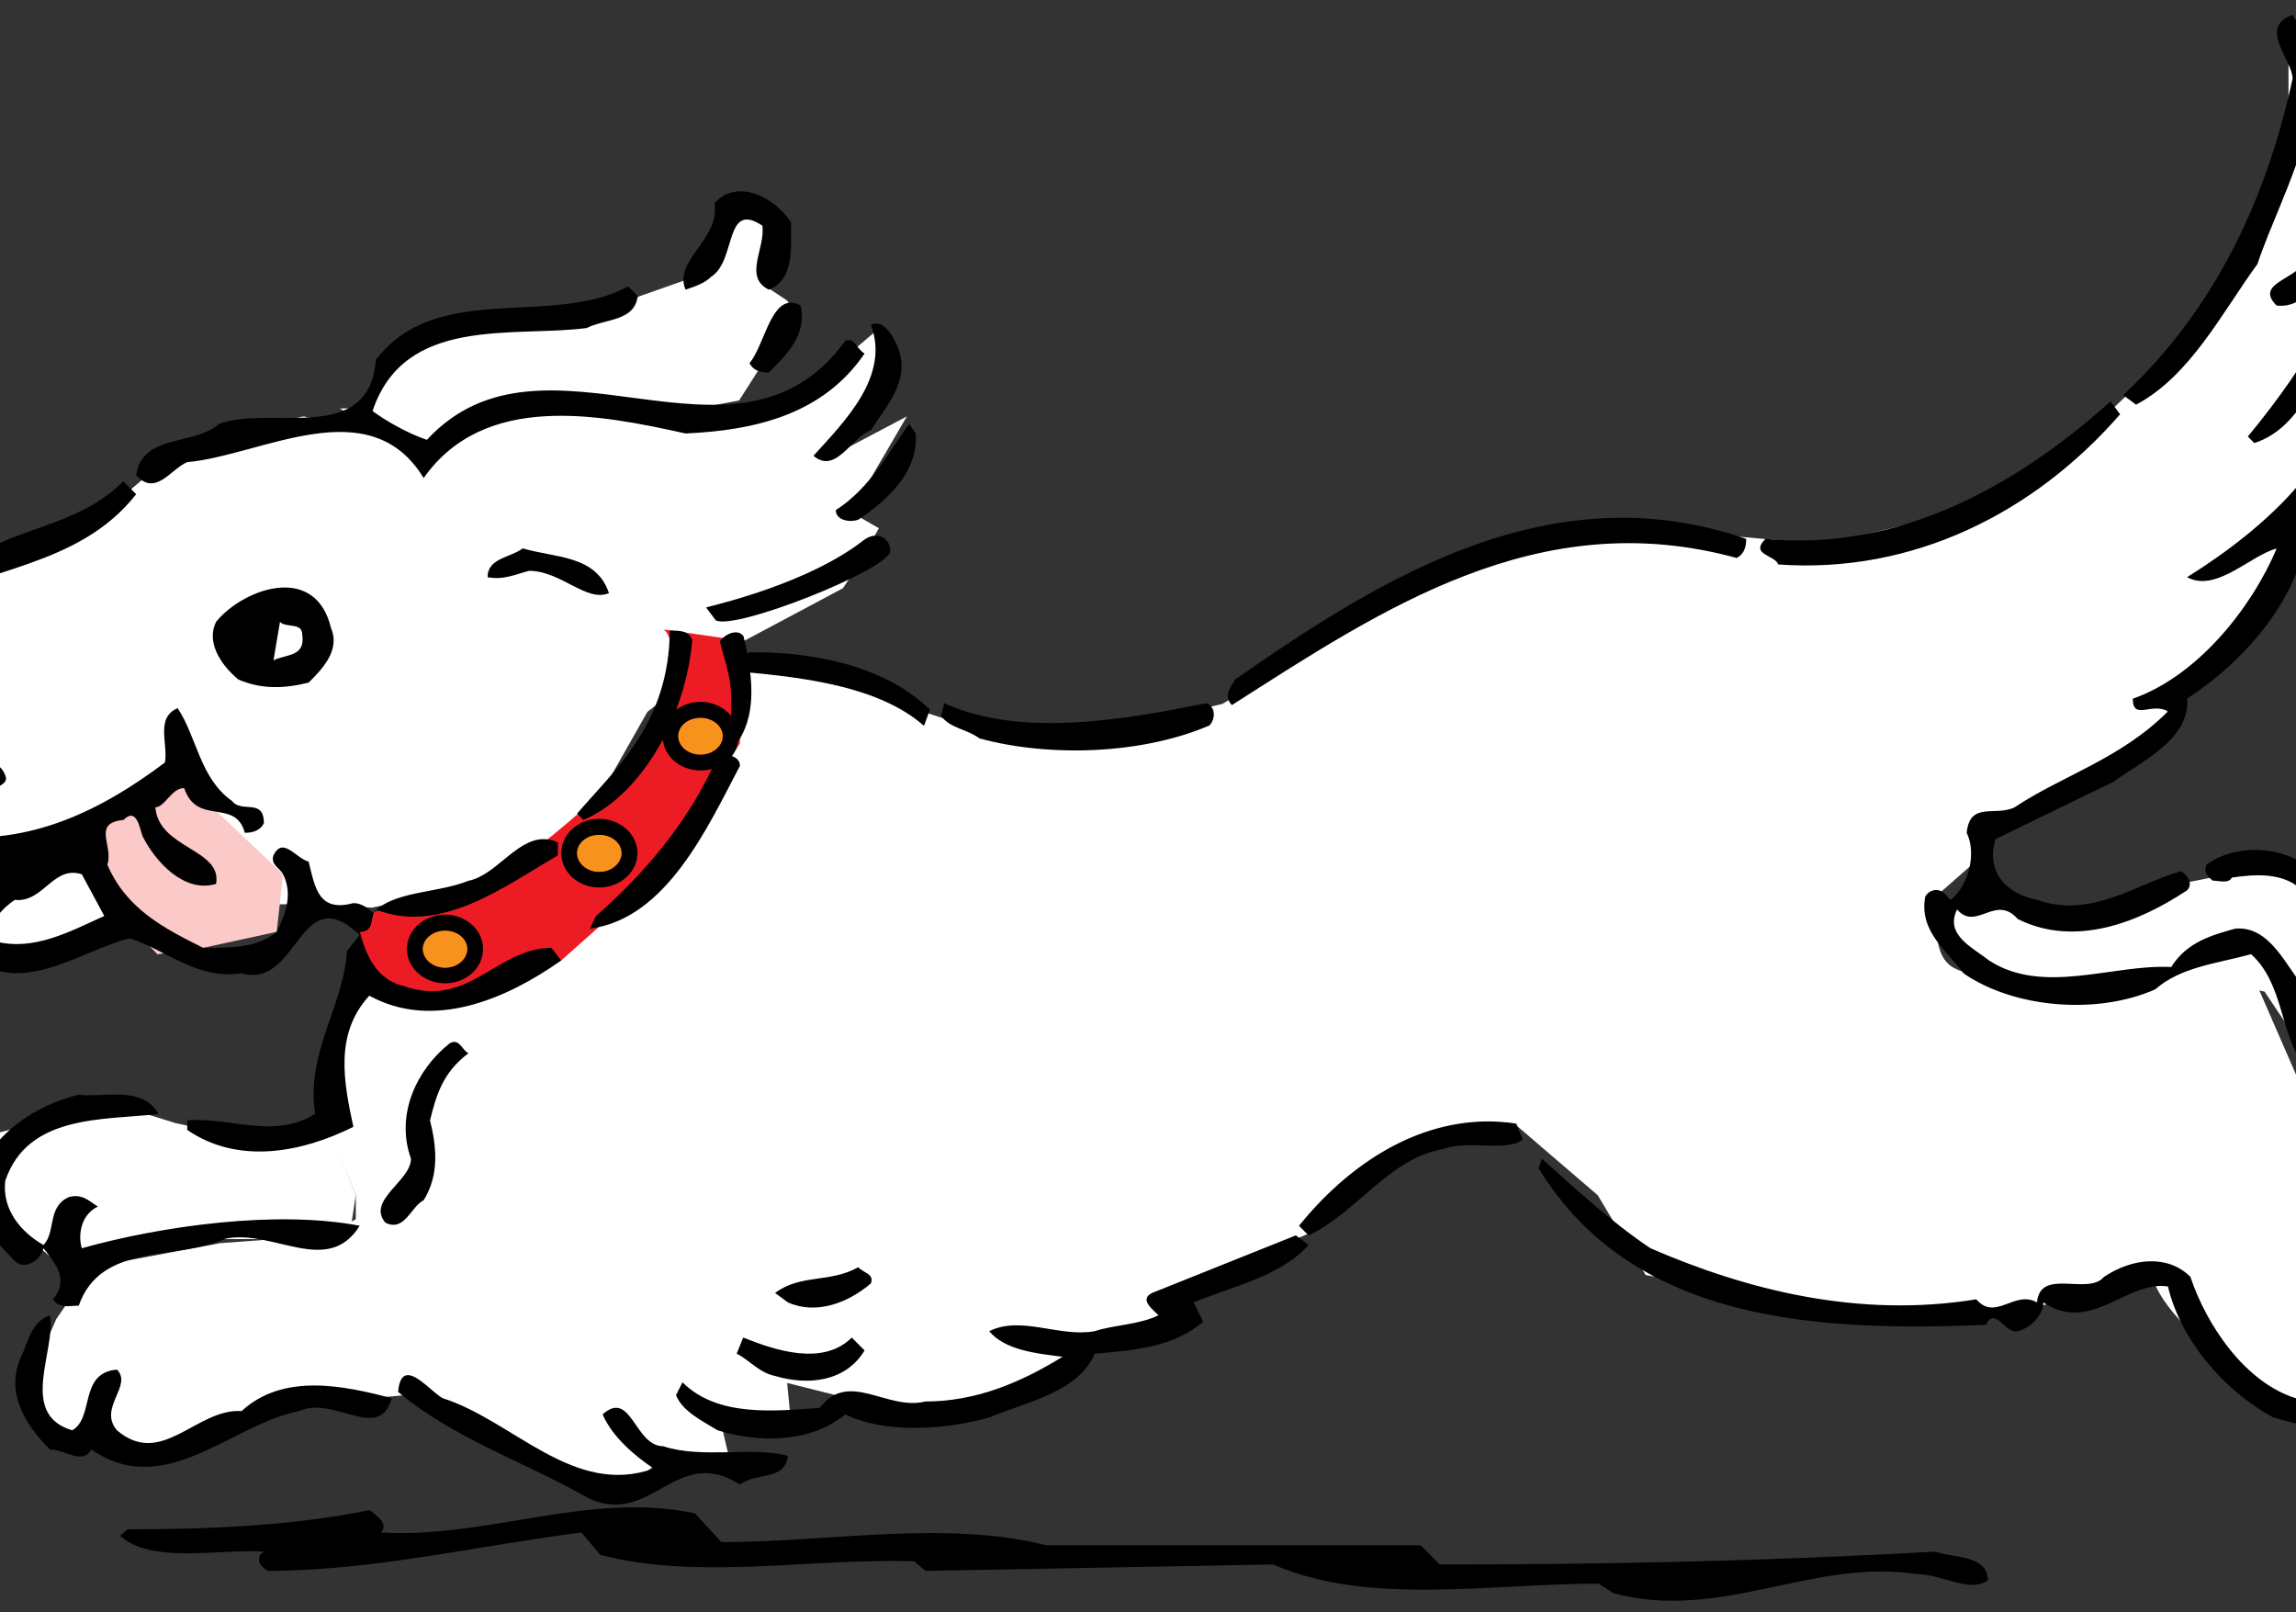
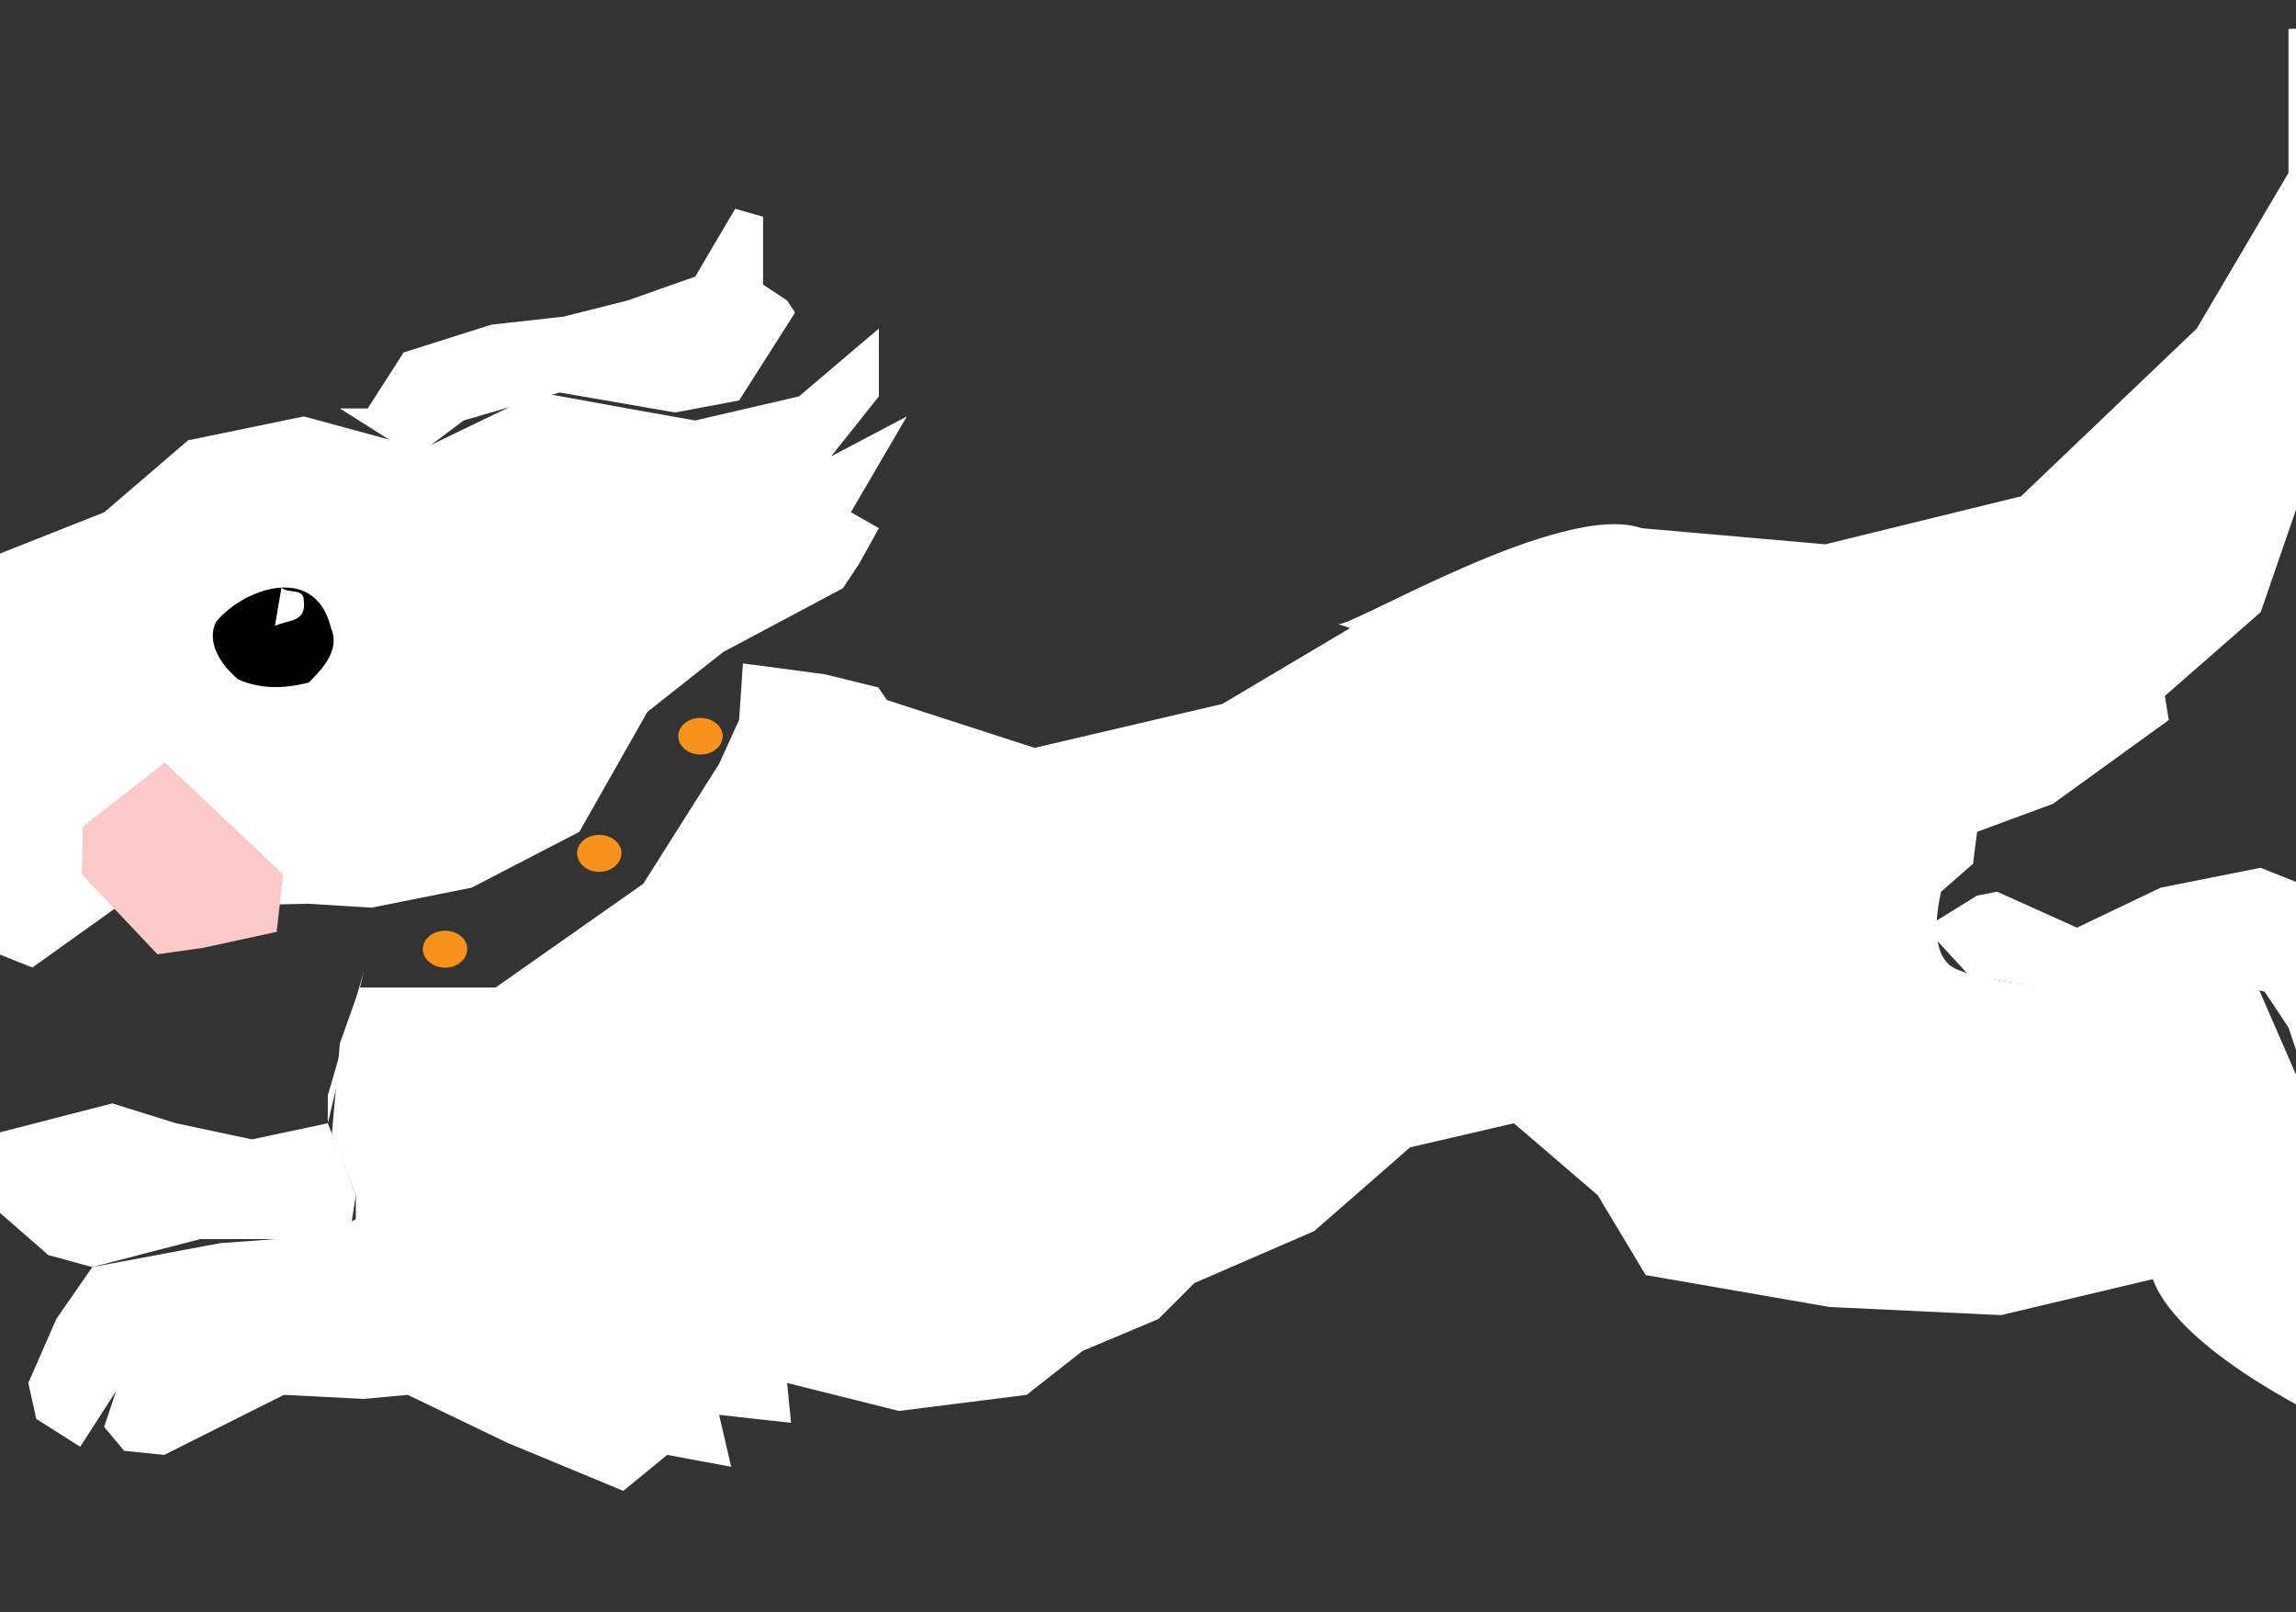
<svg xmlns="http://www.w3.org/2000/svg" xmlns:xlink="http://www.w3.org/1999/xlink" width="548.514" height="385.152">
  <rect width="100%" height="100%" fill="#333333" stroke="none" />
  <title>white dog</title>
  <g>
    <title>Layer 1</title>
    <g id="g633">
      <defs transform="translate(-0.001,-75.494) ">
-         <path d="m357.364,55.602c0,0 -3.837,3.14 -2.791,6.28c1.047,3.14 -0.698,6.978 4.535,9.42c5.235,2.442 2.443,3.14 7.327,3.489c4.886,0.349 -3.488,-10.466 -3.488,-10.466l-2.023,-8.076c0,0 -1.466,-1.344 -2.512,-0.995" id="XMLID_63_" />
-       </defs>
+         </defs>
      <clipPath transform="translate(-0.001,-75.494) " id="XMLID_96_">
        <use height="385.152" width="548.514" y="0" x="0" id="use639" xlink:href="#XMLID_63_" />
      </clipPath>
    </g>
    <path fill="#ffffff" id="path13" d="m547.656,6.88c-0.591,0.019 -0.933,0.039 -0.933,0.039l0,34.36l-21.922,37.197l-41.978,40.074l-46.759,11.466l-43.883,-3.848c-19.078,-6.677 -69.627,23.851 -72.49,22.894c-2.863,-0.952 2.837,0.972 2.837,0.972l-30.512,18.113l-44.854,10.495l-35.293,-11.427l-2.05,-3.004l-12.821,-3.156l-19.509,-2.585l-0.912,13.487l-4.781,10.495l-18.113,28.646l-35.293,24.798l-32.455,0l-4.742,13.332l-1.943,21.961l5.753,14.304l0,5.714l-6.685,3.848l-25.77,1.905l-30.512,5.714l-8.59,12.399l-6.685,15.275l1.905,8.59l10.495,6.647l8.59,-13.332l-2.876,8.59l4.781,5.714l9.562,0.972l28.607,-14.343l19.085,0.972l10.495,-0.972l23.826,11.466l27.674,11.466l10.495,-8.59l15.275,2.837l-2.876,-12.399l17.18,1.905l-0.933,-9.523l26.703,6.685l30.512,-3.848l13.371,-10.495l18.113,-7.618l8.59,-8.59l28.607,-12.399l22.932,-20.017l24.798,-5.753l20.017,17.18l11.466,19.085l43.883,7.618l41.006,1.943l36.264,-8.59c6.675,18.126 44.816,35.293 44.816,35.293l15.275,-2.876l8.59,-4.781l12.399,-6.647l-9.523,-24.798l-17.18,-10.533l-17.18,-27.636l-16.208,-37.236l-10.495,3.848l-24.798,6.685c0,0 -26.711,-1.935 -33.388,-5.753c-6.68,-3.817 -2.876,-18.113 -2.876,-18.113l7.618,-6.685l0.972,-7.618l18.113,-6.685l27.674,-20.017l-0.933,-5.753l22.894,-20.017l8.551,-24.798c19.2,-19.2 13.602,-37.7 11.894,-42.017c12.58,-23.805 4.353,-39.102 4.353,-39.102l-4.781,1.905c0,0 -0.962,-2.848 3.809,-20.017c4.173,-15.023 -12.112,-15.444 -16.247,-15.314zm-337.691,71.596l-19.085,16.208l-24.798,5.753l-16.208,-2.876l-20.989,-3.809l-29.579,14.304l-5.714,-2.876l-20.989,-5.714l-27.674,5.714l-20.017,17.18l-45.826,18.152c0.402,15.32 -9.252,23.217 -17.141,32.416l1.905,11.466l13.332,11.427l16.247,9.562l2.837,8.551l-2.837,11.466l14.304,5.714l20.017,-14.304l45.787,-0.933l15.275,0.933l23.865,-4.781l25.731,-13.332l16.247,-28.646l18.113,-14.304l28.607,-15.237l3.809,-5.753l4.781,-8.59l-6.685,-3.809l13.371,-22.894l-18.113,9.562l11.427,-14.343l0,-16.208z" />
    <path fill="#ffffff" id="path19" d="m175.644,49.868l-9.562,16.208l-16.208,5.714l-15.275,3.848l-17.18,1.905l-20.989,6.647l-8.59,13.371l-6.647,0l18.113,11.466l11.466,-8.59l22.894,-6.685l27.636,4.781l15.275,-2.876l13.371,-20.989l-1.905,-2.876l-5.753,-3.809l0,-16.208l-6.647,-1.905zm-208.647,126.906c-1.096,0.126 -2.138,0.602 -3.032,1.36c-2.439,2.032 -2.684,5.659 -0.661,8.046c5.13,7.809 12.675,13.757 22.155,15.781c5.545,1.195 10.864,1.151 16.286,0.194c13.237,-2.382 26.41,-5.867 36.964,-14.032c2.447,-2.086 2.687,-5.643 0.661,-8.085c-2.086,-2.387 -5.7,-2.651 -8.085,-0.622c-8.047,6.557 -18.554,8.178 -28.335,11.155c-4.531,1.375 -9.537,0.892 -14.42,0.233c-7.279,-1.014 -12.647,-6.211 -16.519,-12.049c-1.27,-1.531 -3.188,-2.193 -5.014,-1.982zm573.079,30.512l-23.865,4.742l-20.017,9.562l-19.085,-8.59l-4.781,0.933l-12.399,7.657l10.495,11.427l17.18,2.876l21.922,2.876l18.113,-4.781l13.371,2.876l5.714,8.551l8.59,25.77l19.084,23.865l13.371,-0.972l10.495,-12.399l-7.657,-14.304l-17.141,-7.618l-9.562,-19.084l-9.523,-27.674l-14.304,-5.714zm-522.9,1.205c-5.135,0.207 -7.633,7.12 -13.643,6.452c-2.291,1.529 -7.638,6.133 -4.587,9.95c9.16,2.291 17.57,-2.288 25.964,-6.102l-5.364,-9.95c-0.859,-0.286 -1.637,-0.379 -2.371,-0.35zm69.73,23.593l-8.59,29.579l0,6.647l8.59,-36.226zm-8.59,36.226l-18.113,3.848l-18.152,-3.848l-15.237,-4.742l-29.579,7.618l-0.972,15.275l15.275,13.332l10.495,2.876l25.77,-6.685l20.989,0l14.304,1.905l1.905,-12.399l-6.685,-17.18z" />
-     <path fill="#ed1c24" id="path41" d="m85.949,219.041l35.615,-11.449c0,0 35.618,-25.424 38.161,-40.703c2.546,-15.277 -1.271,-16.54 -1.271,-16.54l17.809,2.543l0.509,24.666l-19.586,31.311l-23.149,20.587l-21.372,9.939l-24.42,-1.542l-2.291,-15.266" />
    <polyline fill="#fac9c8" id="polyline623" points="19.805 197.42 39.394 182.141 67.634 208.852 66.106 222.587 48.554 226.404 37.611 227.949 19.554 208.852" />
-     <path fill="black" id="path729" d="m547.694,3.537c-8.397,3.052 0,10.698 0,15.275c-6.103,28.238 -18.328,54.955 -40.462,75.561l3.071,2.293c12.977,-6.869 20.604,-22.131 28.996,-33.583c6.108,-18.315 20.607,-40.467 8.396,-59.547zm16.014,9.173c-3.057,16.032 -4.588,34.331 -12.982,49.596c-2.289,4.58 -12.181,5.349 -6.841,10.689c7.632,0.763 9.894,-7.61 15.237,-11.427c3.817,-15.263 12.984,-33.592 4.586,-48.858zm3.071,32.805c-3.814,22.137 -15.273,41.218 -29.773,58.769l1.555,1.555c11.449,-3.814 13.722,-16.039 22.116,-23.671c6.106,-10.686 9.923,-22.148 10.689,-34.36c-0.765,-1.528 -2.303,-2.301 -4.586,-2.293zm-6.102,36.653l1.516,2.293c0,23.658 -21.367,41.954 -39.685,53.406c6.869,3.814 15.275,-5.31 21.378,-6.841c-6.106,14.5 -19.094,30.533 -34.36,35.876c0,5.343 4.581,0.738 8.396,3.032c-11.446,11.446 -25.163,15.262 -36.614,22.894c-4.58,2.286 -10.706,-1.529 -11.466,6.102c2.286,4.577 0.768,12.236 -3.809,16.053l-1.516,-1.555c-1.529,-1.529 -3.821,-0.746 -4.586,0.777c-1.523,8.394 5.359,12.967 9.173,18.307c12.211,8.4 32.05,9.915 45.787,3.809c6.103,-5.34 14.499,-6.107 22.894,-8.396c7.632,6.869 6.862,18.33 12.205,25.964c-1.528,14.497 6.857,27.459 16.014,38.908c6.872,5.34 13.758,14.53 22.155,9.95c0.76,-2.289 -2.281,-2.295 -1.516,-4.586c0.765,-0.768 1.509,-2.318 3.032,-1.555c6.108,-3.057 12.983,-9.135 10.689,-17.53c-6.863,-5.337 -6.856,-18.332 -18.307,-17.569c-11.449,-4.58 -12.228,-17.568 -19.862,-23.671c-3.817,5.346 3.809,9.947 3.809,16.053c4.575,16.789 31.295,9.903 27.48,30.512c-3.055,6.863 -11.422,5.349 -15.237,10.689c-12.974,-8.394 -19.881,-22.124 -22.932,-35.098c-11.449,-5.343 2.324,-16.039 -4.548,-23.671c-4.58,-5.34 -8.394,-15.261 -16.791,-14.498c-5.343,1.529 -11.458,3.067 -15.275,9.173c-13.743,-0.766 -30.517,6.84 -43.494,-1.555c-3.814,-3.052 -10.709,-6.099 -7.657,-12.205c4.58,5.34 9.158,-3.813 14.498,2.293c13.74,6.866 29.014,0.755 40.462,-6.88c1.523,-1.529 0.013,-3.782 -1.516,-4.548c-10.686,3.054 -21.383,11.421 -34.36,6.841c-7.631,-1.529 -12.203,-6.869 -9.912,-14.498l28.219,-13.721c6.109,-4.577 18.332,-9.939 17.569,-19.862c15.263,-9.92 28.996,-26.714 28.996,-44.271c8.397,-11.446 17.554,-22.867 16.791,-38.13c-3.054,-2.291 -5.33,-3.056 -7.618,-2.293zm-384.178,-36.459c-2.135,0.101 -4.161,0.967 -5.83,2.876c1.526,8.392 -9.931,13.732 -6.88,20.6c2.286,-0.763 4.579,-1.545 6.102,-3.071c6.108,-3.82 3.084,-18.305 12.244,-12.205c0.763,5.346 -4.593,12.227 1.516,15.275c6.103,-2.289 5.325,-9.905 5.325,-16.014c-2.624,-4.196 -7.78,-7.685 -12.477,-7.463zm-26.431,22.699c-18.315,9.926 -45.785,-1.512 -60.285,17.569c-1.523,20.606 -25.219,10.695 -37.431,15.275c-6.106,5.34 -18.297,2.282 -19.823,12.205c4.58,5.34 8.388,-1.542 12.205,-3.071c17.554,-1.52 43.504,-17.557 56.476,3.809c14.5,-20.603 41.97,-15.23 62.579,-10.65c16.789,-0.768 32.833,-4.584 42.755,-19.085c-2.291,-1.523 -2.301,-3.831 -4.587,-3.071c-25.949,35.875 -71.73,-6.855 -99.97,23.671c-4.583,-1.528 -9.928,-4.594 -12.982,-6.88c7.632,-22.897 33.599,-17.534 51.151,-19.823c4.58,-2.294 11.439,-1.554 12.205,-7.657l-2.293,-2.293zm38.869,3.887c-4.948,-0.011 -6.535,10.449 -9.873,14.459c0.763,1.523 2.295,2.254 4.587,2.254c4.575,-4.577 9.141,-9.145 7.618,-16.014c-0.859,-0.477 -1.625,-0.698 -2.332,-0.7zm20.251,4.975c-0.357,0.018 -0.745,0.12 -1.127,0.311c4.583,12.212 -6.086,22.889 -13.721,31.289c5.34,4.577 9.141,-4.571 13.721,-6.102c3.817,-6.1 9.92,-12.203 6.102,-20.6c-0.667,-1.333 -2.48,-5.022 -4.975,-4.897zm295.013,18.618c-22.9,20.606 -51.149,35.898 -82.44,32.844c-3.817,3.817 2.31,3.816 3.071,6.102c32.054,2.289 61.054,-12.218 81.663,-35.876l-2.293,-3.071zm-286.967,5.364c-4.577,6.103 -9.174,15.26 -17.569,20.6c-0,2.291 3.075,3.059 5.364,2.293c6.869,-4.58 14.484,-11.438 13.721,-20.6l-1.516,-2.293zm-187.774,13.721c-9.92,9.923 -22.899,10.685 -33.583,16.791c-11.449,7.632 -26.681,3.808 -38.13,9.911c-4.58,3.052 -10.709,9.95 -7.657,16.053c-2.294,9.917 12.23,10.677 9.173,20.6c4.58,12.209 14.496,26.723 28.996,27.48c6.103,6.106 3.044,13.707 3.809,21.339c11.449,12.214 26.735,0.02 38.946,-3.032c9.16,3.052 16.014,9.924 26.703,8.396c13.737,3.814 13.718,-22.913 28.219,-9.173l-3.032,3.809c-0.766,12.972 -9.907,24.443 -7.618,38.946c-9.92,6.106 -19.868,0.753 -30.551,1.516l0,2.293c12.214,8.394 27.473,5.362 39.685,-0.738c-2.291,-10.686 -4.588,-22.165 3.809,-31.328c15.263,8.397 32.849,0.764 45.826,-8.396l-2.293,-3.032c-12.972,0 -19.871,14.516 -35.137,9.173c-6.869,-1.526 -9.16,-7.637 -10.689,-12.982c3.56,0 2.504,-3.327 3.576,-5.014c-0.165,0.147 -0.348,0.27 -0.505,0.428c-1.526,-1.523 -3.061,-2.293 -4.587,-2.293c-8.397,2.286 -9.16,-3.806 -10.689,-9.911c-3.052,-0.76 -6.107,-6.099 -8.396,-1.516c-0.763,2.289 1.53,3.016 2.293,4.548c2.289,4.575 0.776,9.179 -1.516,13.759c-4.575,3.817 -10.7,3.809 -17.569,3.809c-9.163,-4.58 -18.314,-9.179 -22.894,-19.862c1.528,-4.583 -3.786,-9.923 3.848,-10.689c3.051,-3.052 3.785,1.559 4.548,3.848c3.051,6.106 9.937,13.716 17.569,11.427c1.528,-8.394 -13.735,-8.384 -14.498,-18.307c2.289,0 3.828,-4.587 6.88,-4.587c3.051,9.157 12.212,2.294 14.498,10.689c2.291,-0 3.785,-0.77 4.548,-2.293c-0,-6.109 -5.327,-2.276 -7.618,-5.325c-7.634,-5.337 -8.408,-15.284 -12.982,-22.155c-5.343,2.289 -2.266,8.399 -3.032,12.982c-15.266,11.449 -32.058,19.857 -52.667,17.569c-9.157,-2.289 -15.26,-9.16 -20.6,-16.791c-6.109,-11.449 9.153,-12.206 12.205,-20.6c1.528,-5.346 5.343,-12.247 0,-16.83c17.557,-9.917 40.446,-9.884 54.183,-27.441l-3.071,-3.071zm358.058,8.707c-34.312,-0.004 -65.038,19.551 -92.469,38.635c-0.76,1.523 -3.03,3.814 -0.738,6.102c35.872,-22.9 73.25,-48.109 120.57,-35.137c1.528,-0.76 2.293,-2.259 2.293,-4.548c-10.183,-3.506 -20.049,-5.052 -29.657,-5.053zm-178.252,4.276c-0.931,-0.014 -1.955,0.32 -2.993,1.127c-12.978,10.09 -34.077,15.086 -37.586,16.014l2.293,3.071c4.585,2.508 40.895,-11.945 41.667,-16.403c0.199,-2.063 -1.334,-3.779 -3.382,-3.809zm-84.384,3.032c-3.054,2.289 -8.396,2.297 -8.396,6.88c3.817,0.763 6.857,-0.758 9.911,-1.516c7.631,0 13.739,7.616 19.085,5.325c-3.054,-9.157 -12.969,-8.4 -20.6,-10.689zm-156.446,17.569l5.325,1.516l-0.777,4.586c-3.817,0.766 -6.87,-0.755 -8.396,-3.809l3.848,0l0,-2.293zm191.584,2.06c-0.217,22.269 -12.998,33.047 -22.155,43.727l1.516,1.516c7.249,-3.026 14.085,-10.027 18.968,-19.201c0.439,4.264 4.38,7.385 8.979,7.385c0.928,0 1.863,-0.11 2.721,-0.35c-6.267,13.256 -16.299,25.178 -27.636,35.098l-1.516,3.032c18.317,-2.289 28.244,-24.405 35.876,-38.908c0,-1.186 -0.836,-1.957 -1.943,-2.332c0.778,-0.988 1.293,-2.156 1.516,-3.42c3.725,-5.937 4.164,-13.095 1.283,-25.187c-0.502,-0.696 -1.237,-0.969 -2.021,-0.933c-1.306,0.06 -2.772,0.951 -3.654,2.177c2.535,8.982 2.896,9.956 2.721,17.763c-1.696,-2.039 -4.41,-3.343 -7.346,-3.343c-2.184,0 -4.2,0.702 -5.791,1.905c1.952,-5.174 3.327,-10.783 3.848,-16.636c-0.763,-2.291 -3.07,-2.291 -5.364,-2.293zm65.57,17.362l-0.777,3.032c2.289,3.057 6.116,3.075 9.173,5.364c16.789,4.58 38.893,3.798 54.921,-3.071c1.526,-1.526 1.553,-4.565 -0.738,-5.325c-19.08,3.817 -44.261,8.397 -62.579,0zm-237.253,0.828c-1.158,0.126 -2.271,0.891 -3.148,2.643c0.763,0 1.555,0.753 1.555,1.516c2.294,1.526 6.081,2.301 6.841,-1.516c-1.286,-1.287 -3.031,-2.578 -4.742,-2.643c-0.166,-0.006 -0.34,-0.018 -0.505,0zm178.99,2.682c3.071,-0 5.325,2.056 5.325,4.353c-0,2.298 -2.254,4.392 -5.325,4.392c-3.071,0 -5.286,-2.094 -5.286,-4.392c-0,-2.298 2.215,-4.353 5.286,-4.353zm-187.891,7.657c-1.655,0.033 -2.868,1.1 -1.866,3.77c0.76,2.291 3.075,3.032 5.364,3.032c0.763,-0.766 2.279,-1.503 1.516,-3.032c0,-2.146 -2.886,-3.812 -5.014,-3.77zm17.141,2.993c-1.812,0.191 -3.373,1.519 -2.993,3.809c1.528,1.523 3.075,3.822 5.364,2.293c1.528,-0.763 3.056,-1.506 2.293,-3.032c-0.763,-2.29 -2.852,-3.262 -4.664,-3.071zm146.574,13.449c-4.876,0 -9.056,3.546 -9.056,8.201c0,4.655 4.181,8.201 9.056,8.201c4.876,-0 9.134,-3.546 9.134,-8.201c-0,-4.655 -4.259,-8.201 -9.134,-8.201zm0,3.848c3.07,-0 5.325,2.059 5.325,4.353c-0,2.294 -2.255,4.47 -5.325,4.47c-3.07,-0 -5.286,-2.176 -5.286,-4.47c-0,-2.294 2.216,-4.353 5.286,-4.353zm-13.604,1.011c-6.389,0.287 -11.207,8.665 -17.646,9.95c-7.248,2.901 -16.543,2.369 -22.039,6.88c15.239,6.036 30.462,-5.367 43.416,-12.982l0,-3.071c-1.312,-0.596 -2.548,-0.831 -3.731,-0.777zm-39.685,16.83c-0.027,-0.011 -0.051,-0.028 -0.078,-0.039c-0.095,0.096 -0.199,0.199 -0.272,0.311c0.111,-0.098 0.236,-0.179 0.35,-0.272zm448.505,-14.265c-4.141,0.063 -8.124,1.248 -11.272,3.537c-0.765,2.291 0.753,3.046 1.516,3.809c1.529,-0 3.821,0.793 4.586,-0.738c5.346,-0.76 12.952,-1.534 17.53,3.809c6.874,5.343 3.819,18.312 12.982,20.6c3.049,-6.103 -2.261,-15.275 -6.841,-21.378c-4.293,-6.68 -11.599,-9.744 -18.501,-9.639zm-521.19,5.48c0.734,-0.03 1.512,0.063 2.371,0.35l5.364,9.95c-8.394,3.814 -16.804,8.394 -25.964,6.102c-3.052,-3.817 2.295,-8.422 4.587,-9.95c6.01,0.667 8.508,-6.245 13.643,-6.452zm89.165,9.989c-4.877,-0 -9.134,3.546 -9.134,8.201c0,4.655 4.257,8.201 9.134,8.201c4.877,-0 9.056,-3.546 9.056,-8.201c0,-4.655 -4.18,-8.201 -9.056,-8.201zm0,3.848c3.072,0 5.286,2.06 5.286,4.353c0,2.294 -2.215,4.47 -5.286,4.47c-3.072,-0 -5.325,-2.176 -5.325,-4.47c0,-2.294 2.253,-4.353 5.325,-4.353zm2.138,26.547c-0.337,0.009 -0.737,0.141 -1.166,0.428c-7.632,6.106 -12.951,16.797 -9.134,27.48c0,5.34 -10.682,9.93 -6.102,15.275c4.577,2.289 6.08,-3.833 9.134,-5.364c3.817,-6.106 3.042,-12.976 1.516,-19.085c1.523,-6.103 3.067,-11.434 9.173,-16.014c-1.24,-0.62 -1.96,-2.762 -3.42,-2.721zm-81.974,12.593c-2.705,0.062 -5.407,0.327 -7.696,0.039c-9.926,2.289 -20.631,9.173 -24.448,19.862c-2.289,7.629 3.83,14.483 9.173,19.823c2.289,2.291 6.078,0.02 6.841,-3.032c3.054,3.814 6.11,7.622 2.293,12.205c1.528,2.289 3.85,1.516 6.141,1.516c5.34,-15.266 23.65,-10.674 35.098,-16.014c11.446,-2.294 24.396,9.138 32.028,-3.071c-19.846,-3.82 -47.307,0.024 -66.388,5.364c-0.763,-2.289 -0.771,-7.662 3.809,-9.95c-2.294,-1.531 -3.787,-3.056 -6.841,-2.293c-5.34,2.291 -3.087,8.417 -6.141,11.466c-5.346,-3.049 -9.894,-8.404 -9.134,-15.275c5.343,-16.023 23.637,-14.488 36.614,-16.014c-2.386,-4.296 -6.841,-4.729 -11.35,-4.625zm328.129,6.413c-17.489,0.366 -32.955,10.89 -44.31,24.915l2.293,2.293c11.449,-5.34 19.092,-18.309 32.067,-20.6c6.108,-2.289 15.27,0.758 19.085,-2.293l-1.555,-3.809c-2.576,-0.381 -5.081,-0.558 -7.579,-0.505zm13.721,8.901l-0.777,2.293c22.897,37.398 67.929,38.923 106.85,37.392c2.294,-4.572 4.564,2.276 7.618,1.516c3.054,-0.768 6.102,-3.825 6.102,-6.88c11.446,7.631 19.856,-5.34 29.773,-3.809c3.052,12.974 13.738,25.183 25.187,31.289c10.689,3.051 24.44,6.11 34.36,2.293c2.292,-2.286 -1.542,-5.342 -3.071,-6.102c6.863,0.763 12.204,-3.054 18.307,-6.102c0.765,-2.289 -1.516,-3.797 -1.516,-5.325c-3.815,-1.529 -4.591,2.293 -6.88,2.293c-9.16,4.58 -18.318,-2.295 -25.187,-4.587c0,9.157 9.172,9.894 15.275,12.943c-8.394,4.583 -17.528,-0 -25.925,0c-12.211,-3.814 -21.37,-17.547 -25.187,-28.996c-5.343,-5.343 -13.771,-4.577 -20.639,0c-3.814,4.577 -15.248,-2.292 -16.014,6.102c-5.34,-3.049 -9.918,4.604 -14.498,-0.739c-28.24,4.58 -54.959,-2.279 -77.854,-12.205c-9.157,-6.106 -18.291,-14.506 -25.925,-21.378zm-58.769,18.307c-11.446,4.577 -22.911,9.182 -34.36,13.759c-3.054,1.529 -0.01,3.794 1.516,5.325c-4.583,2.286 -10.656,2.278 -15.237,3.809c-8.395,1.526 -17.553,-3.817 -25.187,0c3.817,4.577 11.427,5.342 17.53,6.102c-9.917,6.106 -20.594,10.689 -32.805,10.689c-9.16,2.289 -18.315,-7.639 -25.187,1.516c-10.683,0.768 -24.411,2.295 -32.805,-6.102l-1.555,3.071c1.528,3.814 6.136,6.104 9.95,8.396c9.923,3.051 22.115,3.06 30.512,-3.809c9.157,4.58 23.677,3.79 34.36,0.738c9.157,-3.814 21.37,-6.076 25.187,-15.236c9.157,-0.76 19.059,-1.554 25.925,-7.657l-2.293,-4.586c9.157,-3.814 20.614,-6.086 27.48,-13.721l-3.032,-2.293zm-104.557,7.618c-6.866,3.814 -13.753,1.564 -19.862,6.141l3.071,2.254c6.871,3.054 14.483,0.032 19.823,-4.548c0.763,-2.289 -1.506,-2.322 -3.032,-3.848zm380.174,3.576c-0.524,-0.005 -1.06,0.081 -1.632,0.272c-2.292,3.051 0.756,6.104 1.516,8.396c2.294,2.289 5.349,-0.026 6.88,-1.555c-0.67,-2.673 -3.1,-7.074 -6.763,-7.113zm-573.274,7.89c-4.58,1.526 -5.351,6.86 -6.88,9.911c-3.814,8.4 0.774,16.044 6.88,22.155c3.817,-0 7.623,3.814 9.912,0c17.552,12.203 33.568,-6.124 49.596,-9.173c8.397,-3.814 19.104,7.615 22.155,-3.071c-11.449,-3.049 -25.956,-6.092 -35.876,3.071c-10.689,-0.766 -19.085,13.741 -29.773,4.587c-4.577,-5.346 3.817,-10.681 0,-14.498c-9.155,0.76 -5.346,11.447 -10.689,14.498c-12.974,-3.817 -3.799,-19.086 -5.325,-27.48zm165.619,5.325l-1.555,3.848c3.054,1.526 5.356,4.559 9.173,5.325c7.631,2.291 16.8,1.526 21.378,-6.102l-3.071,-3.071c-6.869,6.871 -18.291,3.057 -25.925,0zm-80.225,8.979c-1.128,0.077 -1.977,1.141 -2.216,4.003c13.737,11.449 30.549,16.792 45.049,25.187c15.266,7.634 21.348,-12.952 36.614,-3.032c3.814,-3.052 10.706,-0.774 11.466,-6.88c-8.394,-2.289 -20.611,0.761 -29.773,-2.293c-6.869,-0 -7.629,-13.727 -14.498,-7.618c2.289,5.34 7.625,9.894 12.205,12.943c-19.08,6.871 -33.582,-11.448 -50.374,-16.791c-2.098,-1.049 -5.992,-5.688 -8.473,-5.519z" />
-     <path id="path797" d="m67.239,140.355c-5.929,0.305 -12.379,4.146 -15.625,8.201c-2.289,4.577 0.745,9.942 5.325,13.76c5.34,2.286 10.688,2.264 16.791,0.738c3.057,-3.052 7.653,-7.636 5.364,-12.982c-1.788,-7.512 -6.623,-9.986 -11.855,-9.717zm-0.35,8.201c1.526,1.529 5.325,0.014 5.325,3.071c0.763,5.337 -3.828,4.574 -6.88,6.102l1.555,-9.173z" />
-     <path fill="black" id="path857" d="m172.321,368.36c26.195,0 53.294,-5.34 77.677,0.766l89.42,0l4.517,4.577c39.744,0 76.777,-0.76 118.324,-3.054c4.517,1.529 12.646,0.766 12.646,6.871c-4.517,3.054 -10.837,-1.526 -17.164,-1.526c-24.383,-3.817 -46.964,11.449 -72.256,4.58l-3.615,-2.291c-26.192,0 -55.096,5.343 -77.677,-4.58l-83.094,1.529l-2.712,-2.289c-25.289,-0.766 -51.485,4.577 -74.968,-1.529l-4.517,-5.346c-24.386,3.057 -49.676,9.163 -74.968,9.163c-0.9,-0.766 -2.705,-1.529 -1.802,-3.817l0.903,-0.766c-9.938,-0.763 -27.098,3.054 -34.324,-3.817l1.809,-1.523c18.969,0 38.838,-0.766 57.805,-4.58c1.809,1.523 4.517,3.049 2.709,5.337c25.293,1.531 49.679,-9.92 74.971,-4.575l6.317,6.869" />
+     <path id="path797" d="m67.239,140.355c-5.929,0.305 -12.379,4.146 -15.625,8.201c-2.289,4.577 0.745,9.942 5.325,13.76c5.34,2.286 10.688,2.264 16.791,0.738c3.057,-3.052 7.653,-7.636 5.364,-12.982c-1.788,-7.512 -6.623,-9.986 -11.855,-9.717zc1.526,1.529 5.325,0.014 5.325,3.071c0.763,5.337 -3.828,4.574 -6.88,6.102l1.555,-9.173z" />
    <path fill="#f7931d" id="path859" d="m167.326,171.488c-3.071,-0 -5.286,2.056 -5.286,4.353c0,2.298 2.215,4.392 5.286,4.392c3.071,-0 5.325,-2.094 5.325,-4.392c-0,-2.298 -2.254,-4.353 -5.325,-4.353zm-24.176,27.947c-3.07,-0 -5.286,2.059 -5.286,4.353c-0,2.294 2.216,4.47 5.286,4.47c3.07,-0 5.325,-2.176 5.325,-4.47c-0,-2.294 -2.255,-4.353 -5.325,-4.353zm-36.809,22.894c-3.072,-0 -5.325,2.06 -5.325,4.353c0,2.294 2.253,4.47 5.325,4.47c3.072,-0 5.286,-2.176 5.286,-4.47c0,-2.294 -2.215,-4.353 -5.286,-4.353z" />
-     <path id="path2445" d="m220.739,173.386l1.422,-3.871c-11.497,-11.27 -30.091,-13.904 -43.182,-13.685c-1.345,0.72 -1.986,3.761 -0.59,4.744c13.694,1.323 31.674,3.379 42.351,12.812z" />
  </g>
</svg>